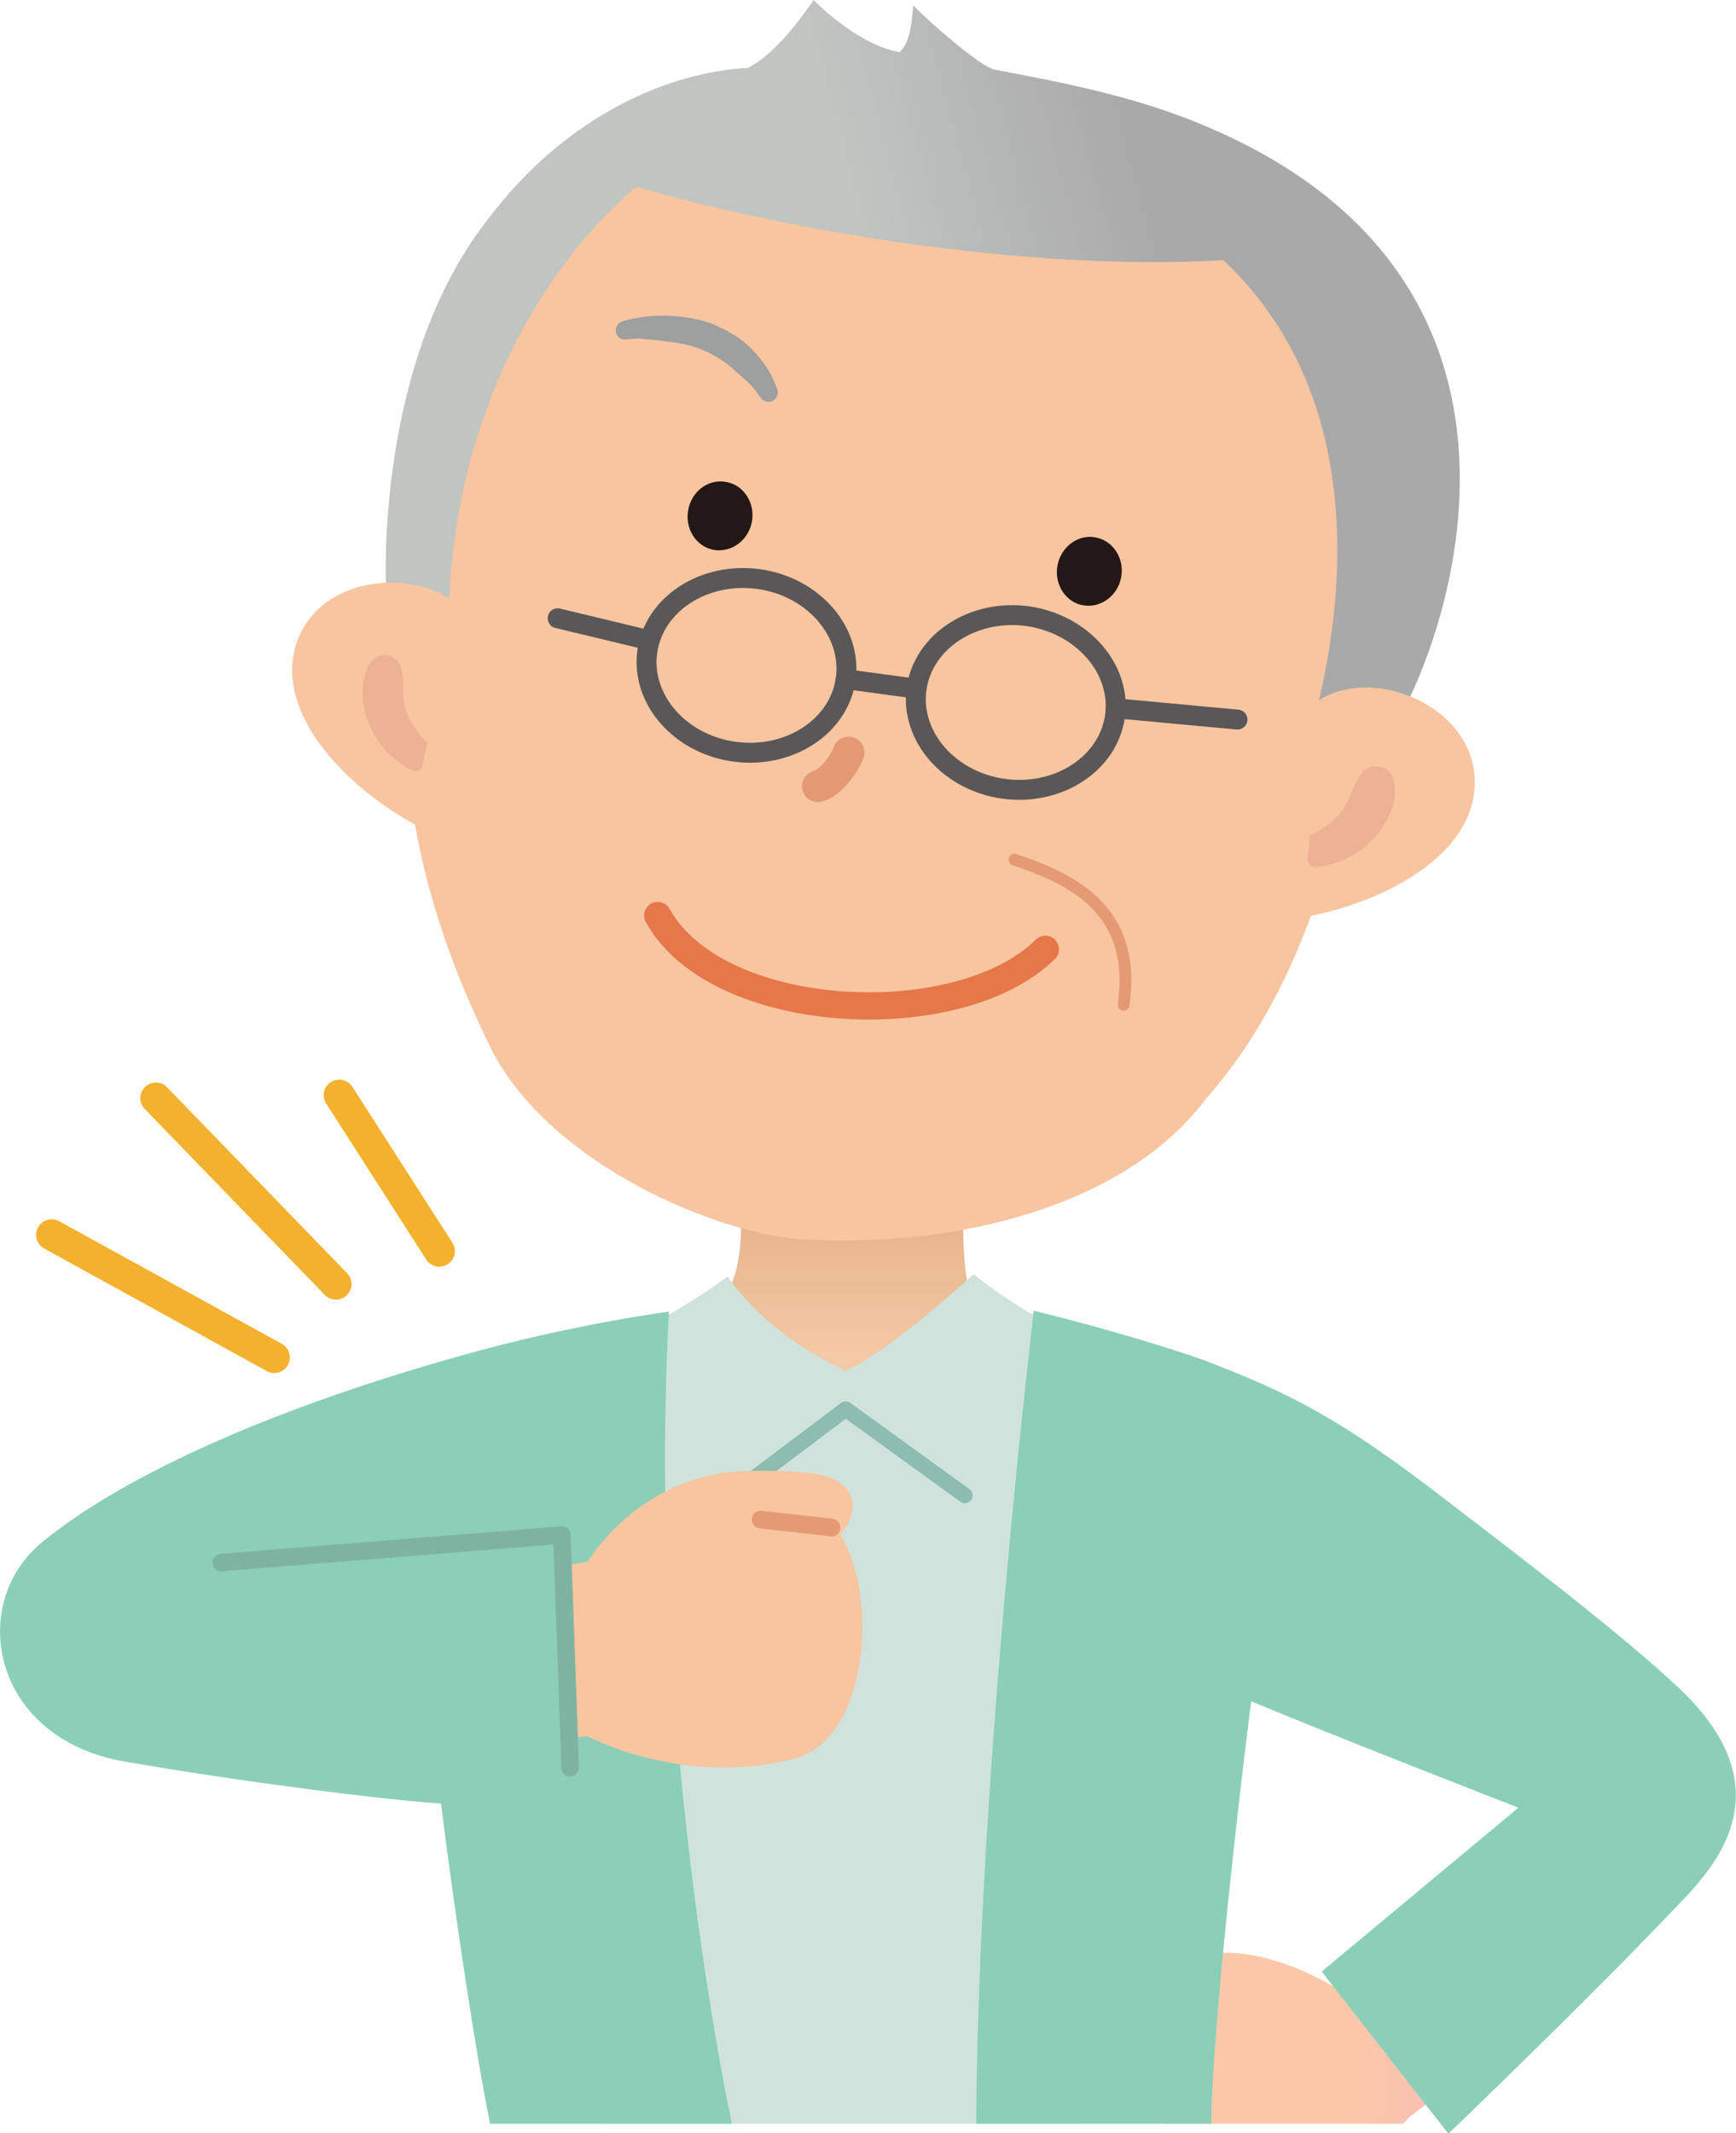
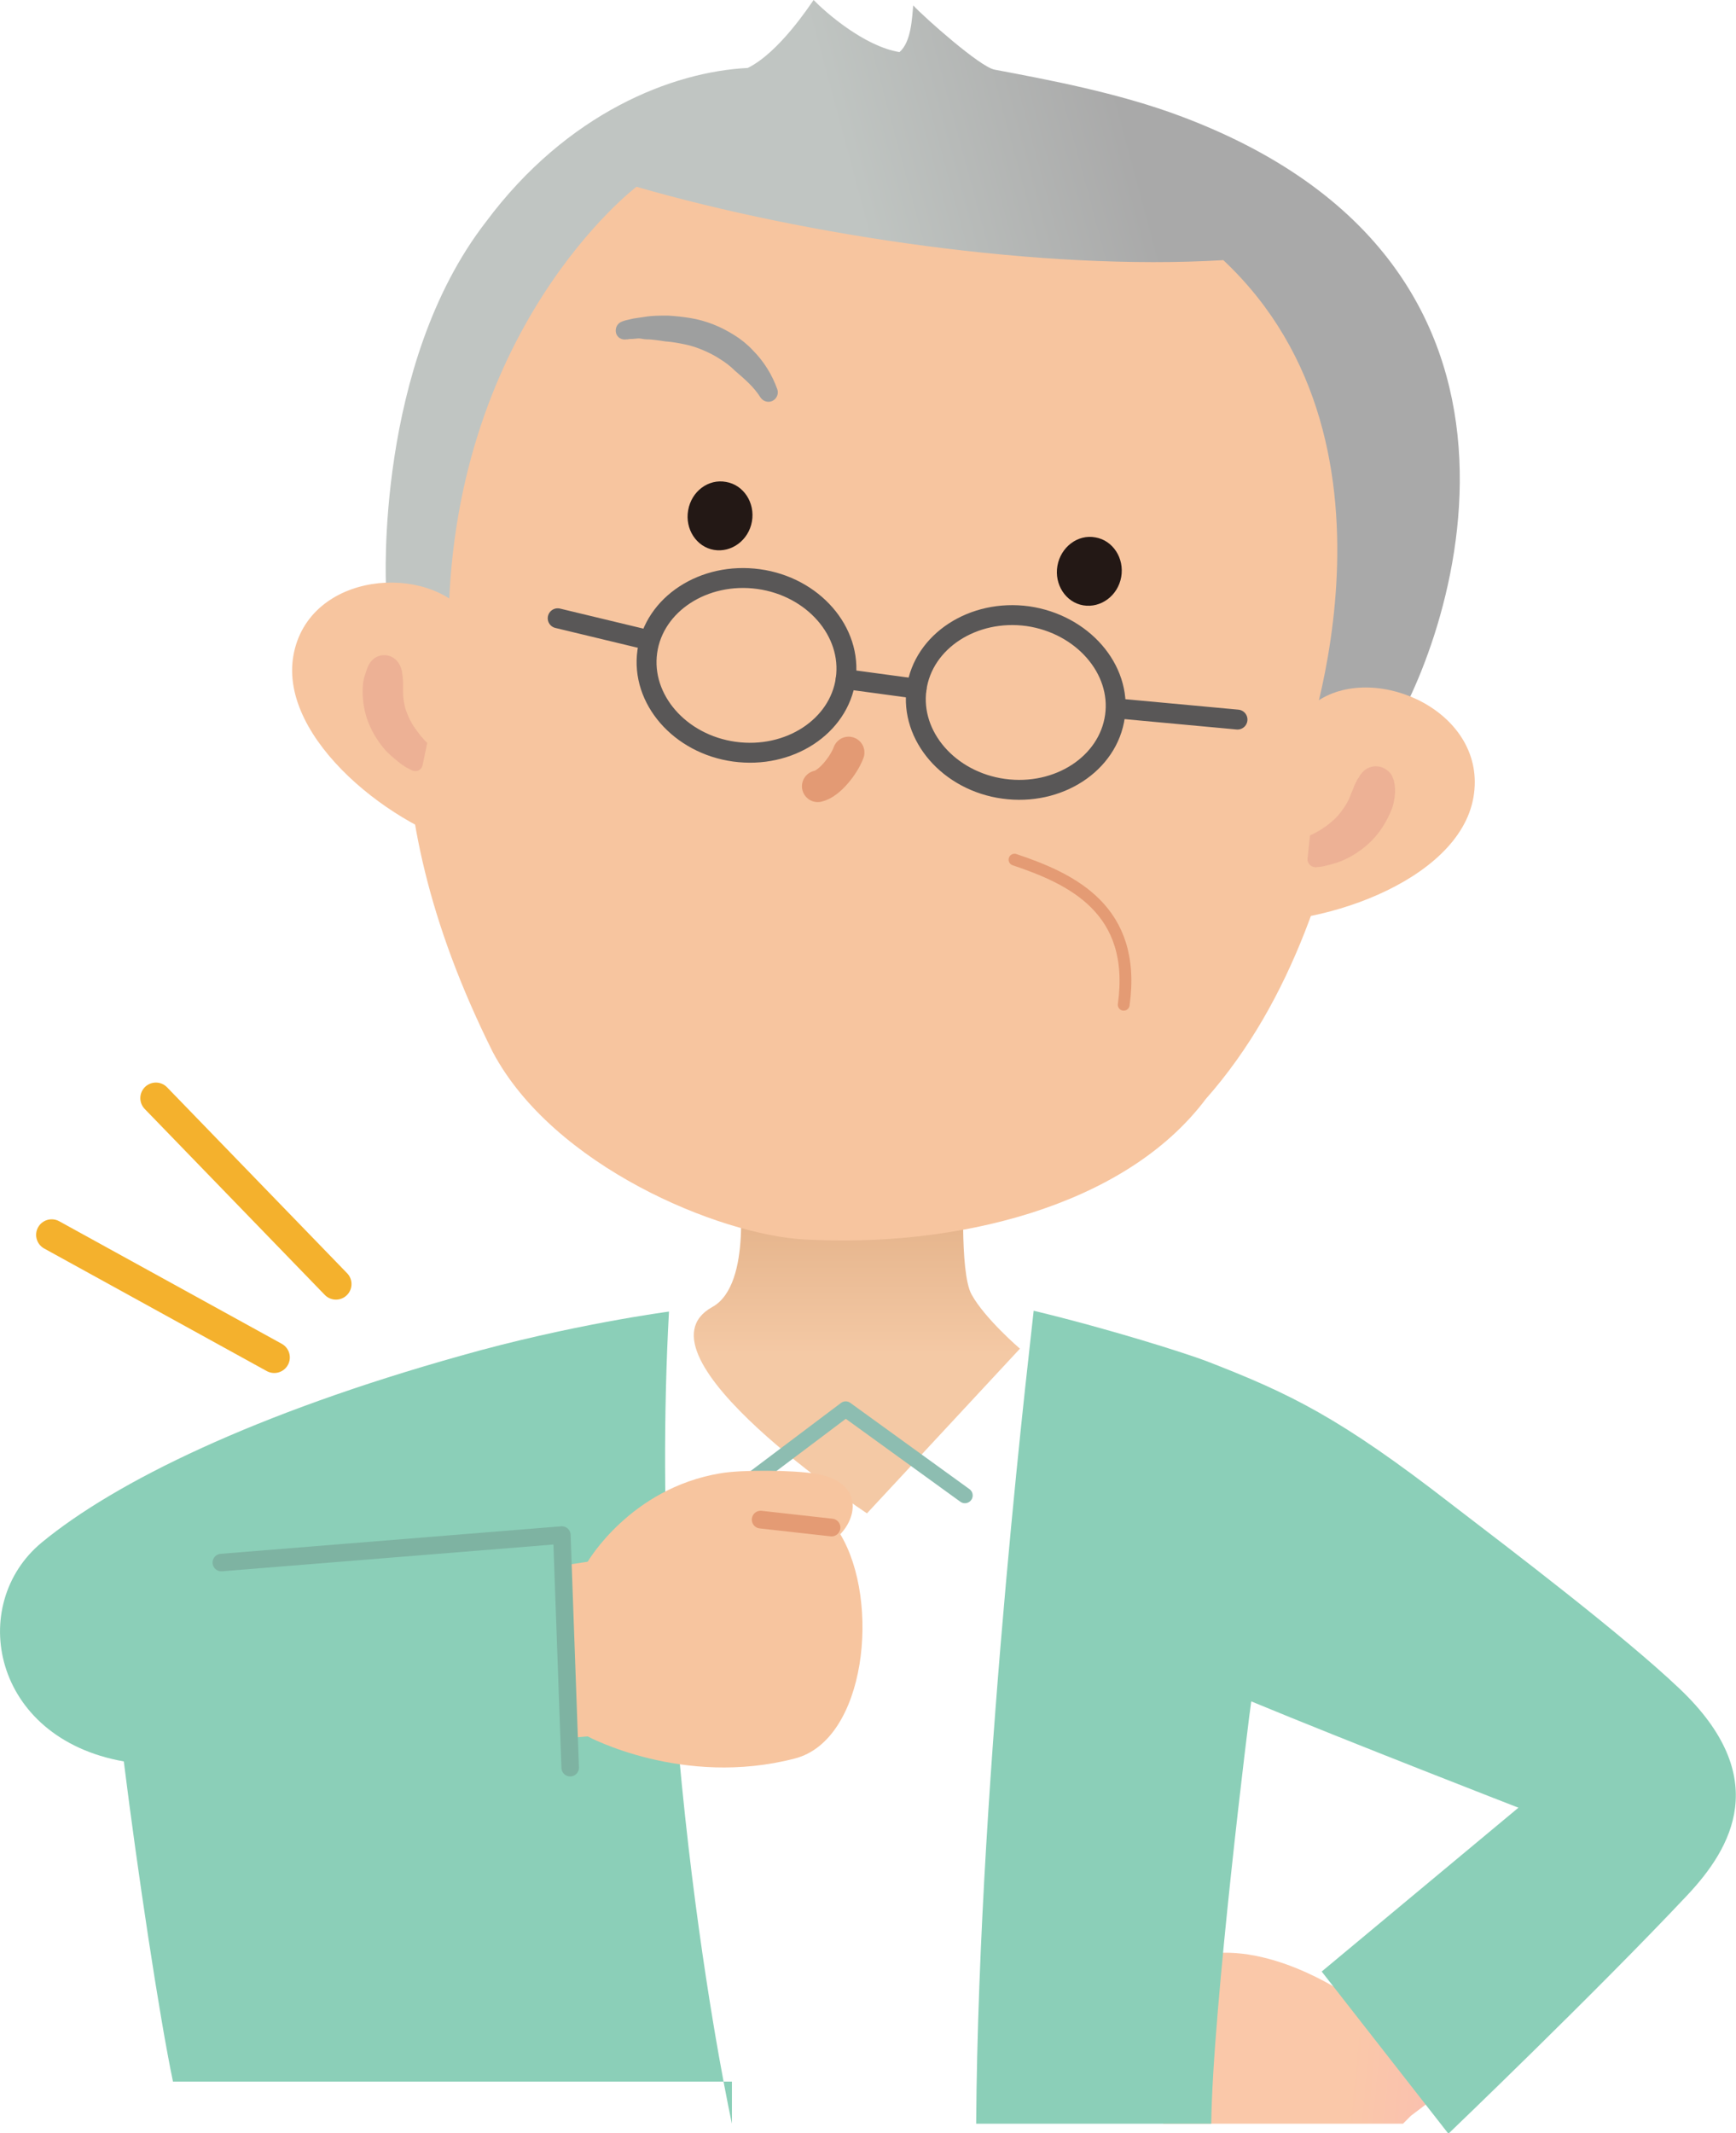
<svg xmlns="http://www.w3.org/2000/svg" version="1.1" id="レイヤー_1" x="0px" y="0px" viewBox="0 0 416.5 511.7" style="enable-background:new 0 0 416.5 511.7;" xml:space="preserve">
  <style type="text/css">
	.st0{fill:url(#SVGID_1_);}
	.st1{fill:url(#SVGID_2_);}
	.st2{fill:#CFE3DC;}
	.st3{fill:#8BCFB8;}
	.st4{fill:none;stroke:#8DBDB1;stroke-width:3.733;stroke-linecap:round;stroke-linejoin:round;}
	.st5{fill:#F7C59F;}
	.st6{fill:#8BCFB8;stroke:#7EB3A2;stroke-width:4.204;stroke-linecap:round;stroke-linejoin:round;stroke-miterlimit:10;}
	.st7{fill:none;stroke:#E49B74;stroke-width:4.248;stroke-linecap:round;stroke-linejoin:round;}
	.st8{fill:none;stroke:#F4B12D;stroke-width:7.466;stroke-linecap:round;stroke-linejoin:round;stroke-miterlimit:10;}
	.st9{fill:none;stroke:#E49B74;stroke-width:2.835;stroke-linecap:round;stroke-linejoin:round;}
	.st10{fill:none;stroke:#9E9F9F;stroke-width:4.629;stroke-linecap:round;stroke-linejoin:round;stroke-miterlimit:10;}
	.st11{fill:none;stroke:#595757;stroke-width:4.776;stroke-linecap:round;stroke-linejoin:round;stroke-miterlimit:10;}
	.st12{fill:url(#SVGID_3_);}
	.st13{fill:#EDB195;}
	.st14{fill:none;stroke:#E57749;stroke-width:6.526;stroke-linecap:round;stroke-linejoin:round;stroke-miterlimit:10;}
	.st15{fill:none;stroke:#E39A74;stroke-width:7.591;stroke-linecap:round;stroke-linejoin:round;}
	.st16{fill:#231815;}
	.st17{fill:#9E9F9F;}
</style>
  <g>
    <g>
      <linearGradient id="SVGID_1_" gradientUnits="userSpaceOnUse" x1="324.487" y1="492.154" x2="352.866" y2="494.992">
        <stop offset="0" style="stop-color:#FAC8A9" />
        <stop offset="1" style="stop-color:#FABDB1" />
      </linearGradient>
      <path class="st0" d="M277.9,487.1c-2.4,7.3-1.6,15.4,1.2,22.3h57.5c1.2-1.2,1.9-1.9,1.9-1.9l18.2-13.8l-11.3-21.1l-21.3,6.5    c0,0-17.4-12.5-33.7-10.5c-4.2,0.5-8.4,1.9-12.1,4.8C274.7,476.2,273.3,483.4,277.9,487.1z" />
      <linearGradient id="SVGID_2_" gradientUnits="userSpaceOnUse" x1="205.599" y1="287.902" x2="205.599" y2="324.866">
        <stop offset="0" style="stop-color:#E3B188" />
        <stop offset="1" style="stop-color:#F4C9A5" />
      </linearGradient>
      <path class="st1" d="M177.2,283.9c0,0,3.5,24.2-6.3,29.6c-20.6,11.4,37.1,49.5,37.1,49.5l36.7-39.5c0,0-8.4-7.2-11.6-13    c-3-5.4-1.8-27.8-1.8-27.8L177.2,283.9z" />
-       <path class="st2" d="M256.6,319.1c-2.3-1.5-5.7-3-9.6-4.2c-7.8-4.6-13.4-9.3-13.4-9.3s-19.4,18.1-30.7,23.2    c-20.3-9.4-28.3-22.6-28.3-22.6s-7.8,5.7-15.8,10.1c-4.7,1-11.4,2.8-16.9,3.8c0,45.1,3.5,155.6,3.5,189.3c10,0,94,0,113.5,0    C258.9,500.6,258.2,335,256.6,319.1z" />
      <path class="st3" d="M402.9,405c-13.6-12.9-39.8-32.8-54.8-44.3c-26.7-20.7-38.5-26.4-58.6-34.2c-5-1.9-23.2-7.7-41.5-12.1    c0,1-13.2,108.7-13.8,195c24.7,0,56.4,0,56.4,0c0.3-27.1,9.2-99.1,9.6-101.3c23.4,9.7,64.1,25.5,64.1,25.5l-47.2,39.3l30.4,38.9    c0,0,35.4-33.9,57.4-57.3C415.3,443.4,425.5,426.4,402.9,405z" />
-       <path class="st3" d="M175.6,509.4c0,0-20.6-94.3-15.1-194.8c0,0-23.6,3.1-50,10.6C61.3,339,27.7,355.4,10,370    c-17.9,14.8-12,46.9,19.7,52.5c28.7,5,64.1,9.4,76.1,10.1c3.3,26.4,8.5,61,11.8,76.8H175.6z" />
+       <path class="st3" d="M175.6,509.4c0,0-20.6-94.3-15.1-194.8c0,0-23.6,3.1-50,10.6C61.3,339,27.7,355.4,10,370    c-17.9,14.8-12,46.9,19.7,52.5c3.3,26.4,8.5,61,11.8,76.8H175.6z" />
      <polyline class="st4" points="231.5,358.7 202.9,338 176.2,358.1   " />
      <g>
        <path class="st5" d="M120,377.8l21-3.2c0,0,10.2-17.6,31.8-21.2c5-0.9,17.4-0.8,22.9,0.1c10.8,1.8,10.4,9.8,5.9,14.5     c9.7,16.1,6.2,49.4-10.9,53.8c-26.9,7-49.7-5.3-49.7-5.3l-6.1,0.5L120,377.8z" />
      </g>
      <polyline class="st6" points="136.8,424 134.8,368.2 53.1,374.8   " />
      <line class="st7" x1="182.5" y1="364.5" x2="199.5" y2="366.4" />
    </g>
    <g>
-       <line class="st8" x1="81.4" y1="262.7" x2="105.4" y2="300.1" />
      <line class="st8" x1="80.6" y1="308" x2="37.4" y2="263.4" />
      <line class="st8" x1="12.4" y1="296.2" x2="65.8" y2="325.6" />
    </g>
    <g>
      <path class="st5" d="M101.6,100.7c-2.9,50.9-14.7,88.7,16.6,151.6c14.5,27.4,54.3,43.9,74.8,45c35.8,2,76.7-7.6,96.3-33.7    c41.7-47.1,39.2-127,43.9-155.5c3.9-23.1-46-73.9-89.7-80.8C135.1,10.3,103,75.8,101.6,100.7z" />
      <path class="st9" d="M243.4,206.2c13.7,4.6,29.4,11.9,26.2,34.8" />
      <g>
-         <path class="st10" d="M199.2,152.7" />
-       </g>
+         </g>
      <g>
        <path class="st11" d="M202.9,162.9c-1.6,11.4-13.6,19.2-26.7,17.4c-13.1-1.8-22.5-12.6-20.9-24c1.6-11.4,13.6-19.2,26.7-17.4     C195.1,140.7,204.5,151.5,202.9,162.9z" />
        <path class="st11" d="M267.5,171.8c-1.6,11.4-13.6,19.2-26.7,17.4c-13.1-1.8-22.5-12.6-20.9-24c1.6-11.4,13.6-19.2,26.7-17.4     C259.7,149.7,269.1,160.5,267.5,171.8z" />
        <line class="st11" x1="133.8" y1="148.3" x2="154.6" y2="153.3" />
        <line class="st11" x1="268.8" y1="170" x2="296.9" y2="172.6" />
        <line class="st11" x1="202.9" y1="162.9" x2="219.9" y2="165.2" />
      </g>
      <linearGradient id="SVGID_3_" gradientUnits="userSpaceOnUse" x1="-1658.975" y1="423.855" x2="-1596.351" y2="398.237" gradientTransform="matrix(0.992 0.125 -0.125 0.992 1918.297 -111.589)">
        <stop offset="0" style="stop-color:#C0C5C2" />
        <stop offset="1" style="stop-color:#A9A9A9" />
      </linearGradient>
      <path class="st12" d="M283.6,28c-15.3-5.8-32.9-9-45-11.3c-3.4-0.6-16.7-12.4-19.5-15.4c-0.3,2.8-0.4,8.7-3.3,11.2    C207.3,11.1,198,2.9,195.2,0c-1,1.4-8.3,12.6-15.8,16.3c-18,0.9-43.3,10.7-62.8,36.9c-26.6,34.3-24,87.1-24,87.1s12.6,8.4,15,11.8    c-0.2-73,45.1-107.3,45.1-107.3c40.9,11.8,97.3,20.2,140.8,17.6c48,45.1,18.2,121.6,18.2,121.6s14-3.6,20.2-5.5    C345.8,159.4,382.7,65.4,283.6,28z" />
      <g>
        <g>
          <path class="st5" d="M316.2,168.1c14-9.3,40.9,2.7,37.3,23.2c-3.6,20.4-38.1,31.9-58.3,29.6c6.2-9.6,3.5-14.3,7.4-31.2      C305.4,177.7,307.5,174.3,316.2,168.1z" />
        </g>
        <path class="st13" d="M334.1,186.4c0.1,0.3,0.2,0.5,0.3,0.8c0.1,0.3,0.1,0.7,0.2,1c0.1,0.6,0.1,1.3,0.1,2     c-0.1,1.3-0.3,2.6-0.8,3.9c-1,2.5-2.4,4.9-4.2,6.9c-1.8,2-4,3.6-6.3,4.8c-1.2,0.6-2.4,1.1-3.6,1.4c-0.6,0.2-1.2,0.3-1.9,0.5     c-0.3,0.1-0.6,0.1-1,0.2l-1.1,0.1c-1,0.1-1.9-0.6-2.1-1.6c0-0.1,0-0.3,0-0.4l0.6-5.6c0,0,0.3-0.2,0.4-0.2l0.6-0.3     c0.4-0.2,0.7-0.4,1.1-0.6c0.7-0.4,1.4-0.9,2.1-1.4c1.3-1,2.5-2.1,3.4-3.4c0.9-1.2,1.7-2.5,2.2-4c0.3-0.7,0.6-1.4,0.9-2.2     c0.2-0.4,0.4-0.8,0.6-1.2c0.1-0.2,0.2-0.4,0.4-0.6c0.1-0.2,0.3-0.5,0.4-0.7l0.1-0.1c1.4-2,4.1-2.5,6.1-1.1     C333.2,185,333.8,185.6,334.1,186.4z" />
      </g>
      <g>
        <g>
          <path class="st5" d="M112.6,148c-9.8-13.2-38.6-10.9-42.2,9.2c-3.6,20.1,24.3,41.9,43.7,46.3c-2.5-10.9,3.8-14,3.7-31.1      C117.8,156.4,118.6,157.4,112.6,148z" />
        </g>
        <path class="st13" d="M96.4,160.8c0,0.3,0.1,0.6,0.1,0.8c0,0.2,0.1,0.4,0.1,0.6c0,0.4,0.1,0.9,0.1,1.3c0,0.8,0,1.6,0,2.4     c0,1.5,0.2,3,0.7,4.5c0.5,1.4,1.2,2.9,2.1,4.2c0.5,0.7,1,1.3,1.5,2c0.3,0.3,0.6,0.6,0.8,0.9l0.4,0.4c0.1,0.1,0.3,0.3,0.3,0.3     l-1.1,5.3c-0.2,1-1.2,1.7-2.2,1.4c-0.2,0-0.3-0.1-0.5-0.2l-1-0.5c-0.3-0.2-0.6-0.3-0.8-0.5c-0.5-0.3-1-0.7-1.5-1.1     c-1-0.8-1.9-1.6-2.8-2.5c-1.7-1.9-3.1-4.1-4.1-6.5c-1-2.4-1.5-5.1-1.5-7.7c0-1.3,0.1-2.6,0.5-3.8c0.2-0.6,0.4-1.2,0.6-1.8     c0.1-0.3,0.3-0.6,0.4-0.9c0.2-0.3,0.3-0.5,0.5-0.7c1.4-1.8,4-2.1,5.8-0.6c0.8,0.7,1.3,1.6,1.5,2.5L96.4,160.8z" />
      </g>
-       <path class="st14" d="M250.8,227.7c-20.7,20.5-78.7,17.8-93-8.1" />
      <path class="st15" d="M203.6,180.5c-1.1,3-4.6,7.5-7.4,8.1" />
      <path class="st16" d="M165.1,122.4c-0.8,4.5,2,8.8,6.2,9.5c4.2,0.7,8.3-2.3,9.1-6.8c0.8-4.5-2-8.8-6.2-9.5    C170,114.8,165.9,117.8,165.1,122.4z" />
      <path class="st16" d="M253.7,135.7c-0.8,4.5,2,8.8,6.2,9.5c4.2,0.7,8.3-2.3,9.1-6.8c0.8-4.5-2-8.8-6.2-9.5    C258.6,128.1,254.5,131.2,253.7,135.7z" />
      <path class="st17" d="M150.6,81.4c0.3-0.1,0.7-0.1,1.1-0.1c0.4,0,0.8-0.1,1.2-0.1c0.8-0.1,1.4,0.2,2.2,0.2c1.6,0,3,0.3,4.6,0.5    c1.6,0.1,3.1,0.4,4.6,0.7c1.5,0.3,3,0.8,4.4,1.4c1.4,0.6,2.8,1.3,4,2.1c1.3,0.8,2.5,1.7,3.6,2.8c2.3,2,4.5,3.8,6.2,6.5l0,0    c0.7,1,2.1,1.3,3.1,0.6c0.9-0.6,1.2-1.7,0.9-2.6c-1.2-3.4-3.2-6.7-5.9-9.4c-1.3-1.4-2.8-2.6-4.4-3.6c-1.6-1-3.3-1.9-5.1-2.6    c-1.8-0.7-3.6-1.2-5.4-1.5c-1.8-0.3-3.7-0.5-5.5-0.6c-1.8,0-3.7,0-5.5,0.3c-0.9,0.1-1.8,0.3-2.7,0.4c-0.4,0.1-0.9,0.2-1.3,0.3    c-0.5,0.1-0.9,0.2-1.4,0.4c-1.2,0.4-1.8,1.6-1.5,2.8c0.3,1.1,1.4,1.7,2.5,1.5L150.6,81.4z" />
    </g>
  </g>
</svg>